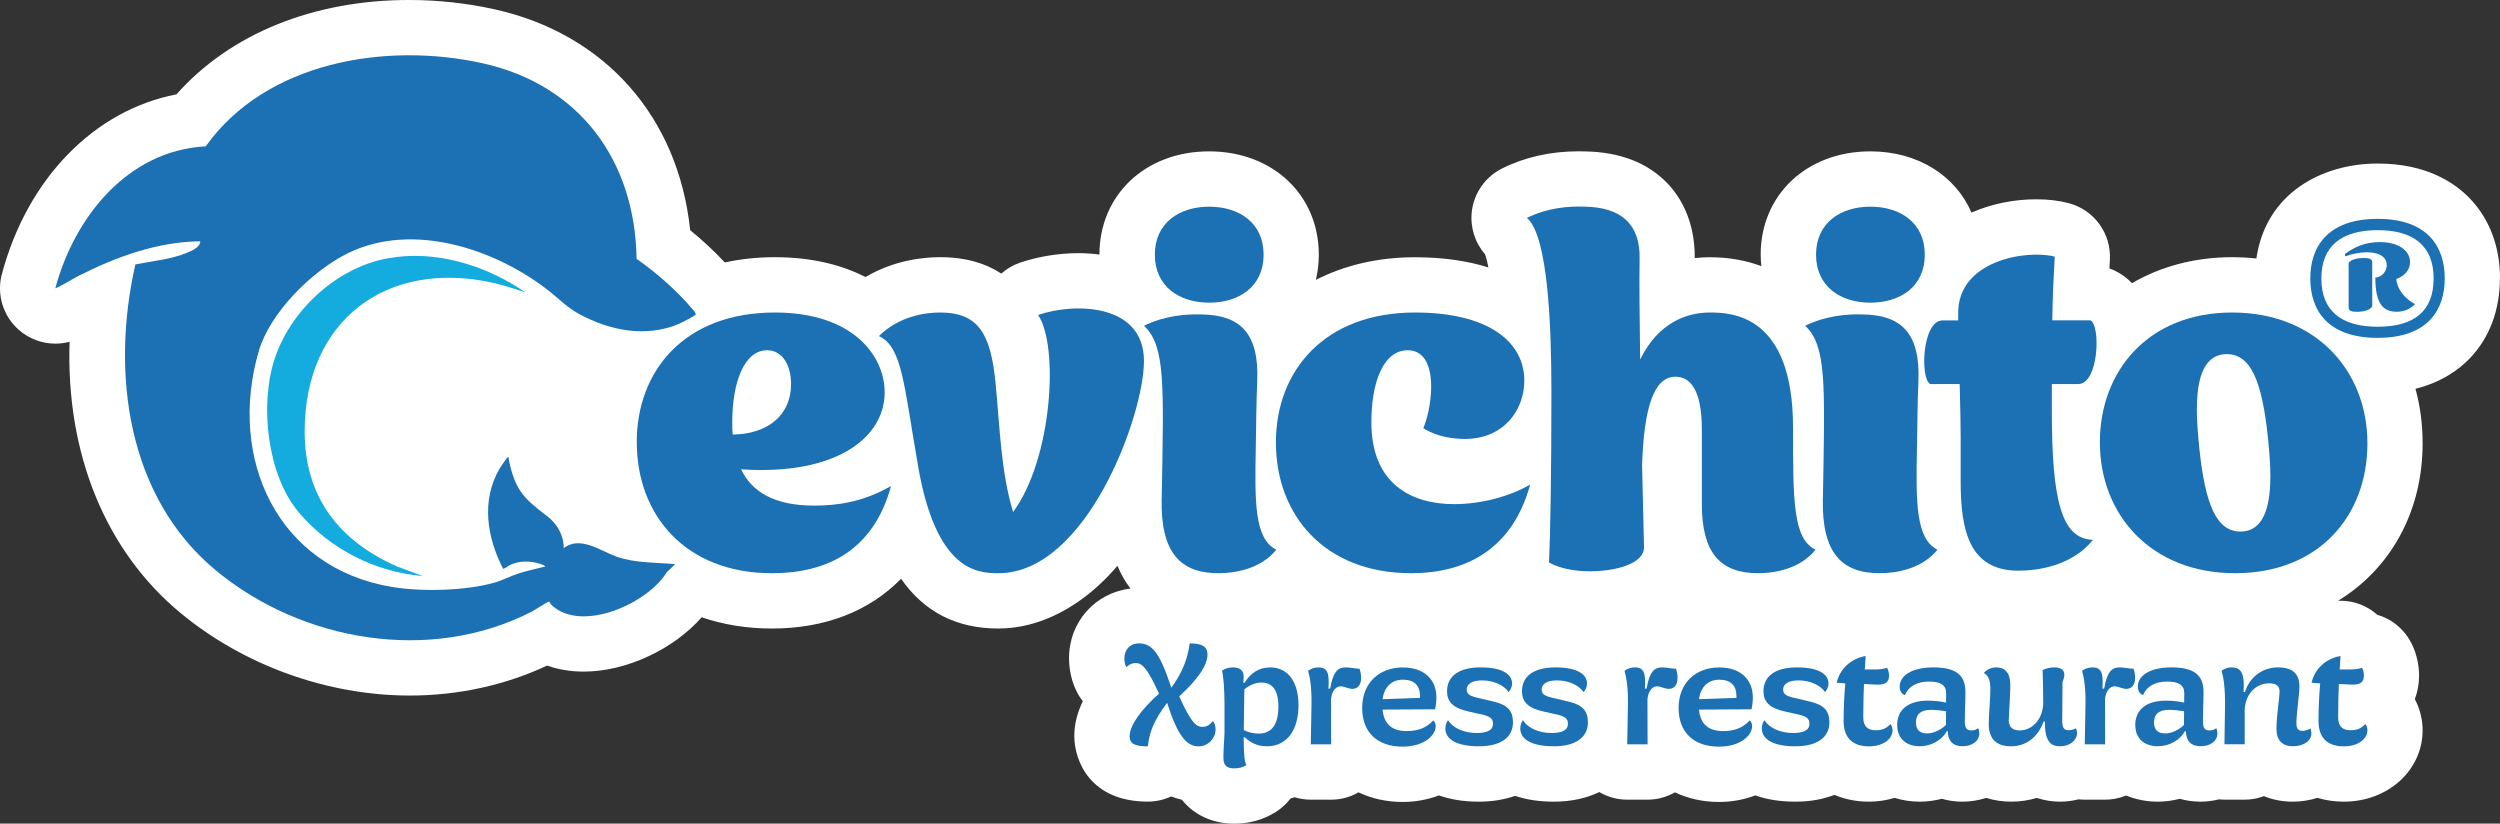
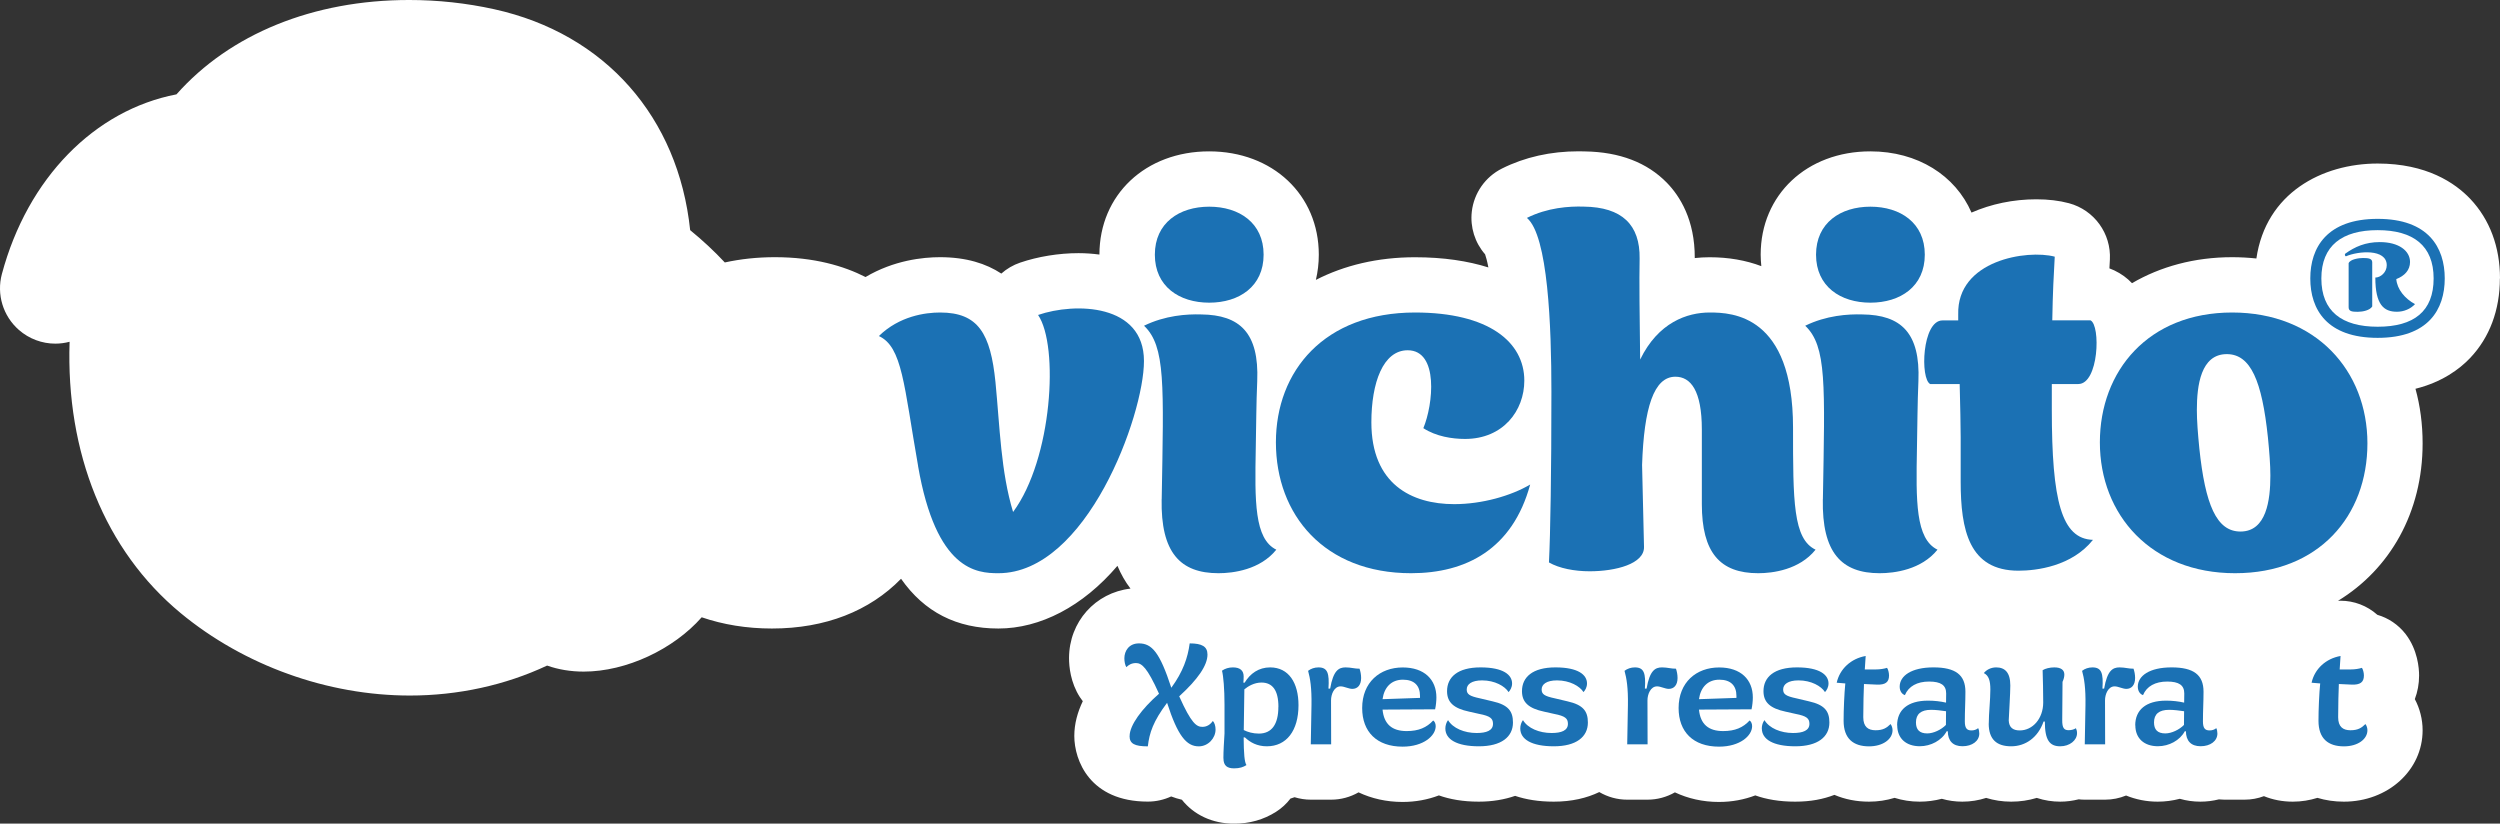
<svg xmlns="http://www.w3.org/2000/svg" id="Capa_2" data-name="Capa 2" viewBox="0 0 427.11 140.71">
  <rect x="0" y="0" width="427.11" height="140.71" fill="#333333" stroke="none" />
  <defs>
    <style>      .cls-1 {        fill: #14acdf;      }      .cls-2 {        fill: #fff;      }      .cls-3 {        fill: #1b71b4;      }    </style>
  </defs>
  <g id="Capa_1-2" data-name="Capa 1">
    <g>
      <g>
        <path class="cls-2" d="M427.11,47.57c0-5.38-1.75-10.07-5.07-13.58-2.62-2.76-7.48-6.05-15.83-6.05-9.51,0-19.1,5.05-20.72,16.22-1.35-.14-2.73-.22-4.14-.22-6.43,0-12.25,1.6-17.11,4.44-.82-.86-1.81-1.61-3.04-2.19-.27-.13-.54-.24-.82-.34.02-.42.08-1.49.08-1.49.24-4.46-2.67-8.48-6.99-9.64-1.67-.45-3.54-.67-5.58-.67-3.93,0-7.75.81-11.07,2.27-2.75-6.34-9.19-10.46-17.28-10.46-10.86,0-18.74,7.42-18.74,17.65,0,.67.05,1.32.11,1.96-2.64-1-5.6-1.52-8.84-1.52-.86,0-1.7.05-2.53.14.03-6.54-2.56-10.6-4.76-12.86-3.37-3.46-8.08-5.27-14.01-5.36-.34-.01-.69-.02-1.06-.02-4.79,0-9.2.99-13.1,2.94-2.85,1.42-4.79,4.19-5.16,7.35-.31,2.67.53,5.32,2.27,7.31.13.38.34,1.07.56,2.24-3.49-1.1-7.64-1.74-12.55-1.74-6.35,0-12.08,1.38-16.92,3.87.32-1.37.5-2.8.5-4.31,0-10.23-7.88-17.65-18.74-17.65s-18.73,7.41-18.74,17.63c-1.15-.15-2.33-.24-3.57-.24-3.38,0-6.92.58-9.98,1.62-1.2.41-2.29,1.05-3.21,1.87-2.58-1.7-5.98-2.8-10.47-2.8-2.92,0-7.88.52-12.73,3.39-3.71-1.89-8.77-3.39-15.49-3.39-3,0-5.86.31-8.55.9-1.81-1.94-3.79-3.78-5.92-5.52-2.02-19.29-14.51-33.55-33.46-37.74-4.75-1.05-9.64-1.58-14.56-1.58-16.4,0-30.62,5.82-39.74,16.12C16.17,18.81,4.71,30.41.32,46.82c-.93,3.48.2,7.18,2.91,9.55,1.75,1.53,3.97,2.34,6.22,2.34.82,0,1.64-.11,2.44-.32-.64,18.95,6.03,35.64,18.97,46.35,10.83,8.96,25.11,14.09,39.16,14.09h0c8.23,0,16.29-1.76,23.45-5.12,1.93.68,4.03,1.03,6.25,1.03,7.3,0,15.37-3.83,20.16-9.28,3.65,1.25,7.67,1.92,12,1.92,9.14,0,16.7-3,22.06-8.5,3.99,5.7,9.5,8.5,16.63,8.5s14.41-3.75,20.34-10.71c.6,1.42,1.33,2.72,2.23,3.89-5.99.69-10.5,5.66-10.5,11.89,0,1.41.24,4.15,1.85,6.65.16.24.32.47.5.7-.89,1.85-1.45,3.85-1.45,5.94,0,4.16,2.65,11.21,12.56,11.21,1.42,0,2.77-.32,3.99-.88.58.23,1.19.41,1.83.56,2.01,2.54,5.17,4.09,8.92,4.09,2.64,0,5.05-.68,7.17-2.03.96-.61,1.79-1.38,2.46-2.26.24-.07.47-.15.7-.23.89.27,1.82.42,2.77.42h3.48c1.66,0,3.26-.44,4.68-1.25,2.22,1.05,4.76,1.64,7.52,1.64,2.23,0,4.33-.4,6.21-1.12,1.87.67,4.12,1.07,6.81,1.07,2.36,0,4.42-.37,6.21-.99,1.83.62,4.01.99,6.6.99,3.09,0,5.66-.62,7.78-1.64,1.43.84,3.07,1.3,4.76,1.3h3.48c1.66,0,3.26-.44,4.68-1.25,2.22,1.05,4.76,1.64,7.52,1.64,2.23,0,4.33-.4,6.21-1.12,1.87.67,4.12,1.07,6.81,1.07s4.81-.43,6.71-1.16c1.76.75,3.74,1.16,5.91,1.16,1.54,0,3-.23,4.37-.65,1.33.42,2.77.65,4.28.65,1.29,0,2.56-.17,3.79-.49,1.1.32,2.28.49,3.51.49,1.43,0,2.79-.23,4.06-.64,1.33.41,2.76.64,4.28.64s2.98-.22,4.37-.64c1.32.44,2.69.64,4.01.64,1.09,0,2.14-.15,3.15-.4.34.04.69.06,1.04.06h3.48c1.24,0,2.46-.25,3.58-.71,1.64.67,3.46,1.05,5.4,1.05,1.29,0,2.56-.17,3.78-.49,1.1.32,2.28.49,3.51.49,1.1,0,2.15-.14,3.16-.39.31.03.62.05.93.05h3.45c1.17,0,2.29-.21,3.32-.6,1.49.61,3.15.94,4.94.94,1.48,0,2.89-.24,4.2-.65,1.39.42,2.9.65,4.51.65,7.54,0,13.46-5.36,13.46-12.2,0-1.86-.47-3.7-1.33-5.32.47-1.24.73-2.59.73-4.03,0-1.23-.23-4.39-2.31-7.09-1.25-1.61-2.95-2.74-4.82-3.28-1.75-1.56-3.99-2.41-6.3-2.41-.14,0-.29.01-.43.02,8.9-5.43,14.46-15.12,14.46-26.9,0-3.3-.42-6.42-1.22-9.33,4.52-1.13,7.49-3.32,9.33-5.25,3.33-3.5,5.09-8.2,5.09-13.59Z" />
        <path class="cls-3" d="M192.99,125.74c0-1.83,2.08-4.66,5.02-7.22-2.03-4.52-2.97-5.24-3.94-5.24-.77,0-1.28.34-1.64.7-.22-.34-.34-.97-.34-1.52,0-1.23.77-2.54,2.49-2.54,2.2,0,3.55,1.5,5.53,7.58,2-2.73,2.82-5.14,3.14-7.58,2.1,0,3.04.53,3.04,1.91,0,1.84-1.64,4.23-4.83,7.13,2.08,4.66,2.97,5.22,3.96,5.22.77,0,1.35-.39,1.79-1.01.29.31.46.87.46,1.47,0,1.47-1.26,2.87-2.87,2.87-2.1,0-3.6-1.81-5.41-7.44-2.37,3.16-3.02,5.12-3.29,7.44-2.27,0-3.12-.46-3.12-1.76Z" />
        <path class="cls-3" d="M209.01,129.55c0-1.26.1-2.68.19-4.25v-4.88c0-2.7-.19-4.93-.43-5.84.51-.36,1.16-.56,1.86-.56,1.28,0,1.84.58,1.84,1.55,0,.39-.02.8-.05,1.06h.22c.94-1.57,2.42-2.61,4.35-2.61,3.21,0,4.85,2.68,4.85,6.45,0,4.37-2.05,7.03-5.41,7.03-1.67,0-2.87-.68-3.74-1.52h-.22c.02,2.75.14,4.25.48,4.73-.53.34-1.16.56-2.1.56-1.18,0-1.83-.44-1.83-1.72ZM218.41,120.76c0-2.83-1.01-4.15-2.9-4.15-1.26,0-2.3.65-2.92,1.16l-.1,6.96c.68.34,1.57.6,2.58.6,2.22,0,3.33-1.62,3.33-4.56Z" />
        <path class="cls-3" d="M223.49,114.6c.46-.36,1.09-.58,1.76-.58,1.57,0,1.88,1.01,1.71,3.62h.29c.53-3.07,1.45-3.62,2.63-3.62.94,0,1.59.24,2.39.22.15.44.27.99.27,1.59,0,1.26-.65,1.86-1.5,1.86-.63,0-1.38-.43-2-.43-1.11,0-1.64,1.35-1.64,2.39l.02,7.51h-3.48l.12-6.67c.05-2.95-.22-4.59-.58-5.89Z" />
        <path class="cls-3" d="M232.72,120.96c0-4.37,3-6.93,6.93-6.93,3.7,0,5.75,2.08,5.75,5.12,0,.58-.07,1.35-.22,2.03l-8.98.05c.24,2.49,1.62,3.67,4.13,3.67,2.03,0,3.41-.6,4.52-1.81.24.15.43.51.43.97,0,1.64-2.08,3.5-5.65,3.5-4.44,0-6.91-2.56-6.91-6.59ZM242.6,119.24v-.34c0-1.76-.97-2.78-2.92-2.78s-3.19,1.26-3.48,3.33l6.4-.22Z" />
        <path class="cls-3" d="M246.93,124.46c0-.51.17-1.06.46-1.43.82,1.38,2.78,2.2,4.88,2.2,1.71,0,2.8-.43,2.8-1.57,0-.92-.48-1.33-2.34-1.69l-1.74-.39c-2.63-.56-3.77-1.59-3.77-3.5,0-2.39,1.81-4.06,5.72-4.06s5.39,1.28,5.39,2.75c0,.65-.31,1.16-.6,1.47-.63-1.01-2.34-2-4.52-2-1.81,0-2.63.68-2.63,1.55,0,.82.48,1.14,2.27,1.52l2.15.51c2.66.6,3.48,1.67,3.48,3.62,0,2.46-2,4.06-5.82,4.06s-5.73-1.21-5.73-3.04Z" />
        <path class="cls-3" d="M259.73,124.46c0-.51.17-1.06.46-1.43.82,1.38,2.78,2.2,4.88,2.2,1.71,0,2.8-.43,2.8-1.57,0-.92-.48-1.33-2.34-1.69l-1.74-.39c-2.63-.56-3.77-1.59-3.77-3.5,0-2.39,1.81-4.06,5.72-4.06s5.39,1.28,5.39,2.75c0,.65-.31,1.16-.6,1.47-.63-1.01-2.34-2-4.52-2-1.81,0-2.63.68-2.63,1.55,0,.82.48,1.14,2.27,1.52l2.15.51c2.66.6,3.48,1.67,3.48,3.62,0,2.46-2,4.06-5.82,4.06s-5.73-1.21-5.73-3.04Z" />
        <path class="cls-3" d="M277.55,114.6c.46-.36,1.09-.58,1.76-.58,1.57,0,1.88,1.01,1.71,3.62h.29c.53-3.07,1.45-3.62,2.63-3.62.94,0,1.59.24,2.39.22.15.44.27.99.27,1.59,0,1.26-.65,1.86-1.5,1.86-.63,0-1.38-.43-2-.43-1.11,0-1.64,1.35-1.64,2.39l.02,7.51h-3.48l.12-6.67c.05-2.95-.22-4.59-.58-5.89Z" />
        <path class="cls-3" d="M286.78,120.96c0-4.37,3-6.93,6.93-6.93,3.7,0,5.75,2.08,5.75,5.12,0,.58-.07,1.35-.22,2.03l-8.98.05c.24,2.49,1.62,3.67,4.13,3.67,2.03,0,3.41-.6,4.52-1.81.24.15.43.51.43.97,0,1.64-2.08,3.5-5.65,3.5-4.44,0-6.91-2.56-6.91-6.59ZM296.66,119.24v-.34c0-1.76-.97-2.78-2.92-2.78s-3.19,1.26-3.48,3.33l6.4-.22Z" />
        <path class="cls-3" d="M300.99,124.46c0-.51.17-1.06.46-1.43.82,1.38,2.78,2.2,4.88,2.2,1.71,0,2.8-.43,2.8-1.57,0-.92-.48-1.33-2.34-1.69l-1.74-.39c-2.63-.56-3.77-1.59-3.77-3.5,0-2.39,1.81-4.06,5.72-4.06s5.39,1.28,5.39,2.75c0,.65-.31,1.16-.6,1.47-.63-1.01-2.34-2-4.52-2-1.81,0-2.63.68-2.63,1.55,0,.82.48,1.14,2.27,1.52l2.15.51c2.66.6,3.48,1.67,3.48,3.62,0,2.46-2,4.06-5.82,4.06s-5.72-1.21-5.72-3.04Z" />
        <path class="cls-3" d="M322.39,114.1c.17.22.34.8.34,1.31,0,1.14-.63,1.62-2.13,1.55l-2.15-.1c-.05.97-.12,3.72-.12,5.68,0,1.62.82,2.22,2.1,2.22s1.91-.41,2.56-1.06c.22.29.34.68.34,1.06,0,1.52-1.64,2.75-4.01,2.75-2.7,0-4.35-1.33-4.35-4.37,0-1.93.12-4.64.29-6.38l-1.47-.12c.53-2.39,2.46-4.13,4.95-4.57l-.15,2.3h1.91c.72,0,1.4-.12,1.88-.27Z" />
        <path class="cls-3" d="M324.11,123.93c0-2.63,1.81-4.23,5.29-4.23,1.06,0,2.13.12,3.07.34l.02-1.57c0-1.4-.89-2.03-2.92-2.03s-3.5.8-4.13,2.32c-.51-.17-.89-.7-.89-1.45,0-1.84,2-3.29,5.77-3.29s5.46,1.28,5.46,4.15c0,1.83-.1,3.12-.1,5.07,0,1.18.36,1.55,1.14,1.55.41,0,.82-.12,1.14-.39.12.22.19.6.19.92,0,1.28-1.21,2.17-2.87,2.17s-2.49-.94-2.51-2.56h-.19c-.84,1.57-2.71,2.56-4.59,2.56-2.32,0-3.86-1.31-3.86-3.58ZM329.26,125.3c1.06,0,2.39-.63,3.19-1.45l.02-2.34c-.82-.12-1.74-.24-2.56-.24-1.71,0-2.58.72-2.58,2.15,0,1.23.6,1.88,1.93,1.88Z" />
        <path class="cls-3" d="M339.77,123.61c0-1.71.27-4.01.27-5.82,0-1.5-.27-2.37-1.11-2.8.39-.51,1.16-.97,2.1-.97,1.5,0,2.42.87,2.42,3.09,0,1.35-.22,4.73-.27,5.97.05,1.18.7,1.71,1.88,1.71,2.22,0,4.01-2.03,4.01-4.78,0-1.81-.05-3.84-.1-5.51.46-.29,1.23-.48,2-.48,1.18,0,1.71.48,1.71,1.21,0,.39-.1.8-.31,1.26l-.05,6.5c-.02,1.43.34,1.76,1.11,1.76.51,0,.94-.15,1.23-.34.12.24.19.53.19.84,0,1.23-1.26,2.25-2.87,2.25-1.81,0-2.63-1.04-2.63-4.23h-.22c-.94,2.73-3.09,4.23-5.53,4.23s-3.84-1.14-3.84-3.89Z" />
        <path class="cls-3" d="M355.72,114.6c.46-.36,1.09-.58,1.76-.58,1.57,0,1.88,1.01,1.71,3.62h.29c.53-3.07,1.45-3.62,2.63-3.62.94,0,1.59.24,2.39.22.15.44.27.99.27,1.59,0,1.26-.65,1.86-1.5,1.86-.63,0-1.38-.43-2-.43-1.11,0-1.64,1.35-1.64,2.39l.02,7.51h-3.48l.12-6.67c.05-2.95-.22-4.59-.58-5.89Z" />
        <path class="cls-3" d="M364.79,123.93c0-2.63,1.81-4.23,5.29-4.23,1.06,0,2.13.12,3.07.34l.02-1.57c0-1.4-.89-2.03-2.92-2.03s-3.5.8-4.13,2.32c-.51-.17-.89-.7-.89-1.45,0-1.84,2-3.29,5.77-3.29s5.46,1.28,5.46,4.15c0,1.83-.1,3.12-.1,5.07,0,1.18.36,1.55,1.14,1.55.41,0,.82-.12,1.14-.39.12.22.19.6.19.92,0,1.28-1.21,2.17-2.87,2.17s-2.49-.94-2.51-2.56h-.19c-.84,1.57-2.7,2.56-4.59,2.56-2.32,0-3.86-1.31-3.86-3.58ZM369.93,125.3c1.06,0,2.39-.63,3.19-1.45l.02-2.34c-.82-.12-1.74-.24-2.56-.24-1.71,0-2.58.72-2.58,2.15,0,1.23.6,1.88,1.93,1.88Z" />
-         <path class="cls-3" d="M380.03,127.16l.1-6.4c.05-3.31-.27-5.07-.58-6.16.41-.34,1.04-.58,1.67-.58,1.55,0,2.32.82,2.08,4.2h.24c.8-2.56,2.99-4.2,5.65-4.2,2.44,0,3.65,1.06,3.65,3.21,0,1.47-.51,4.59-.51,6.35,0,.89.31,1.28.99,1.28.46,0,.87-.12,1.4-.39.1.19.17.53.17.82,0,1.33-1.4,2.2-3.14,2.2-1.91,0-2.83-1.09-2.83-2.97,0-2.3.53-5.24.53-6.4,0-.85-.48-1.38-1.76-1.38-2.42,0-4.2,2.03-4.2,4.73v5.68h-3.45Z" />
        <path class="cls-3" d="M403.52,114.1c.17.22.34.8.34,1.31,0,1.14-.63,1.62-2.13,1.55l-2.15-.1c-.05.97-.12,3.72-.12,5.68,0,1.62.82,2.22,2.1,2.22s1.91-.41,2.56-1.06c.22.29.34.68.34,1.06,0,1.52-1.64,2.75-4.01,2.75-2.7,0-4.35-1.33-4.35-4.37,0-1.93.12-4.64.29-6.38l-1.47-.12c.53-2.39,2.46-4.13,4.95-4.57l-.15,2.3h1.91c.72,0,1.4-.12,1.88-.27Z" />
      </g>
      <g>
-         <path class="cls-3" d="M93.17,96.78c-.15-.22-.7-.39-.96-.47-1.57-.5-3.36-.53-4.89.13-.5.22-.86.59-1.36.75-2.77-5.38-3.79-11.69-.6-17.14.15-.25,1.24-1.88,1.35-1.92.31-.1.17.22.2.34,1.07,5.19,2.48,6.62,6.53,9.68,1.74,1.32,2.87,3.27,2.87,5.5,2.79-2.2,6.32.5,9.08,1.47,3.1,1.09,6.72.97,9.97,1.26l-1.43,1.36c-3.24,5.34-14.42,10.38-19.6,5.72-.19-.17-.5-.69-.54-.69-.17,0-2.48,1.48-2.92,1.71-17.32,8.91-39.25,5.16-53.98-7.02-15.22-12.59-17.96-33.87-13.76-52.28,2.89-.59,5.92-.83,8.68-1.94.87-.35,2.37-.95,2.41-2.01-7.25.04-14.45,2.68-20.83,5.92-1.32.67-2.57,1.54-3.94,2.11,3.25-12.13,12.32-23.55,25.7-24.26,10.32-14.47,30.76-17.85,47.27-14.2,16.58,3.67,26.08,16.62,26.34,33.42,3.48,2.45,6.76,5.33,9.53,8.57.16.18.68.75.55.96-.17.26-2.37,1.37-2.8,1.56-5.68,2.41-11.85,1.19-17.1-1.67-2.09-1.14-3.23-2.41-5.02-3.83-9.15-7.26-23.37-12-34.46-6.56-6.12,3-13.33,10.14-15.25,16.74-5.33,18.3,3.12,37.05,22.8,40.29,5.07.84,12.46.66,17.43-.73,1.39-.39,2.73-1.12,4.14-1.58,1.51-.48,3.07-.8,4.6-1.19Z" />
-         <path class="cls-1" d="M89.77,49.94c-1.77-.52-3.5-1.15-5.31-1.57-18.37-4.21-32.41,6.38-32.41,25.32,0,11.19,5.83,18.72,15.84,23.11l4.31,1.61c-8.12-.66-15.94-4.67-21.17-10.89-5.36-6.37-6.65-18.18-4.19-25.97,2.67-8.43,10.59-15.79,19.34-17.41,8.18-1.52,16.87,1.18,23.58,5.81Z" />
-       </g>
+         </g>
      <g>
-         <path class="cls-3" d="M108.78,75.58c0-12.22,8.12-22.19,23.61-22.19,13.39,0,18.75,7.45,18.75,13.65,0,7.62-8.12,14.23-24.53,13.14,1.84,3.85,5.69,6.2,12.48,6.2,3.68,0,8.2-.5,13.14-3.35-3.01,11.05-10.96,14.9-20.34,14.9-14.82,0-23.1-9.96-23.1-22.36ZM125.19,74.24c6.03-.08,9.96-3.35,9.96-8.62,0-3.01-1.34-5.78-4.1-5.78-3.93,0-5.95,5.53-5.95,12.31,0,.67,0,1.42.09,2.09Z" />
        <path class="cls-3" d="M156.85,79.6c-2.43-13.81-2.68-20.34-6.7-22.19,3.52-3.43,7.95-4.02,10.46-4.02,6.53,0,8.62,3.6,9.46,11.89.75,7.7.92,15.32,3.01,22.19,6.7-9.04,7.87-28.38,4.27-33.66,6.36-2.18,18.09-1.92,18.09,7.87,0,9.29-9.8,36.25-24.87,36.25-3.68,0-10.63-.42-13.73-18.34Z" />
        <path class="cls-3" d="M198.47,85.29c.34-19.67.67-26.12-3.02-29.64,3.6-1.76,7.29-2.01,9.8-1.93,6.53.08,9.88,3.1,9.54,11.39-.17,3.85-.17,7.62-.25,11.47-.17,9.04-.25,15.49,3.51,17.33-2.76,3.43-7.36,4.02-9.88,4.02-6.53,0-9.88-3.52-9.71-12.64ZM206.59,35.31c5.11,0,9.29,2.76,9.29,8.2s-4.18,8.2-9.29,8.2-9.29-2.76-9.29-8.2,4.19-8.2,9.29-8.2Z" />
        <path class="cls-3" d="M217.98,75.58c0-12.22,8.29-22.19,23.77-22.19,12.56,0,18.67,5.02,18.67,11.64,0,5.11-3.6,9.96-10.13,9.96-2.18,0-4.94-.42-7.12-1.84,1.68-4.02,2.68-13.31-2.68-13.31-4.19,0-6.2,5.53-6.2,12.31,0,10.55,6.87,13.98,14.15,13.98,4.77,0,9.71-1.42,12.98-3.35-3.01,11.05-10.96,15.15-20.34,15.15-14.82,0-23.1-9.96-23.1-22.36Z" />
        <path class="cls-3" d="M290.75,86.13v-12.73c0-6.7-1.92-9.04-4.52-9.04-3.68,0-5.36,5.27-5.69,15.07l.33,13.98c.09,2.93-4.85,4.19-9.29,4.19-2.59,0-5.19-.5-6.95-1.51.25-5.02.42-15.24.42-29.14,0-11.3-.58-26.71-4.19-29.72,3.52-1.76,7.2-2.01,9.72-1.93,6.53.08,9.63,3.1,9.54,8.88-.08,3.68,0,10.13.09,17.25,3.09-6.36,8.04-8.04,11.89-8.04s14.23.42,14.23,19.67c0,12.56,0,19.01,3.85,20.85-2.76,3.43-7.29,4.02-9.8,4.02-6.53,0-9.63-3.52-9.63-11.81Z" />
        <path class="cls-3" d="M311.43,85.29c.34-19.67.67-26.12-3.02-29.64,3.6-1.76,7.29-2.01,9.8-1.93,6.53.08,9.88,3.1,9.54,11.39-.17,3.85-.17,7.62-.25,11.47-.17,9.04-.25,15.49,3.51,17.33-2.76,3.43-7.36,4.02-9.88,4.02-6.53,0-9.88-3.52-9.71-12.64ZM319.55,35.31c5.11,0,9.29,2.76,9.29,8.2s-4.18,8.2-9.29,8.2-9.29-2.76-9.29-8.2,4.19-8.2,9.29-8.2Z" />
        <path class="cls-3" d="M334.97,82.28v-7.62c0-2.09-.08-5.19-.17-9.04h-5.02c-1.76-.84-1.42-10.88,2.09-10.88h2.68v-1.01c-.25-9.29,11.8-11.13,16.49-9.88-.17,3.1-.34,6.03-.42,10.88h6.53c1.76.84,1.42,10.88-2.09,10.88h-4.52v4.35c0,15.66,1.67,22.1,7.03,22.27-3.6,4.52-9.63,5.27-12.72,5.27-8.46,0-9.88-6.95-9.88-15.24Z" />
        <path class="cls-3" d="M358.75,75.58c0-12.22,8.29-22.19,22.6-22.19s23.11,9.96,23.11,22.35-8.29,22.19-22.61,22.19-23.1-9.96-23.1-22.36ZM375.74,76.58c1.01,9.63,2.93,14.23,7.03,14.23,4.44,0,5.11-5.36,5.11-9.55,0-1.84-.17-4.02-.42-6.53-1.01-9.63-2.93-14.23-7.03-14.23-4.44,0-5.11,5.36-5.11,9.54,0,1.84.17,4.02.42,6.53Z" />
      </g>
      <path class="cls-3" d="M394.7,47.57c0-5.3,2.86-10.18,11.51-10.18s11.46,4.88,11.46,10.18-2.81,10.15-11.46,10.15-11.51-4.82-11.51-10.15ZM406.21,55.82c6.21,0,9.56-2.64,9.56-8.25s-3.49-8.25-9.56-8.25-9.62,2.64-9.62,8.25,3.49,8.25,9.62,8.25ZM406.58,41.36c3.26,0,5.16,1.5,5.16,3.4,0,1.39-.94,2.38-2.35,2.92.14,1.76,1.48,3.35,3.2,4.28-.77.82-1.9,1.3-3.09,1.3-2.24,0-3.69-1.19-3.69-5.84.88,0,1.95-.88,1.95-2.1,0-2.87-4.88-2.44-6.97-1.53-.14,0-.26-.31-.12-.45,1.65-1.19,3.46-1.98,5.9-1.98ZM401.25,44.96c.28-.68,1.76-.88,2.44-.88.94,0,1.59.08,1.59.74v7.54c-.4.65-1.59.91-2.47.91-.94,0-1.56-.06-1.56-.77v-7.54Z" />
    </g>
  </g>
</svg>